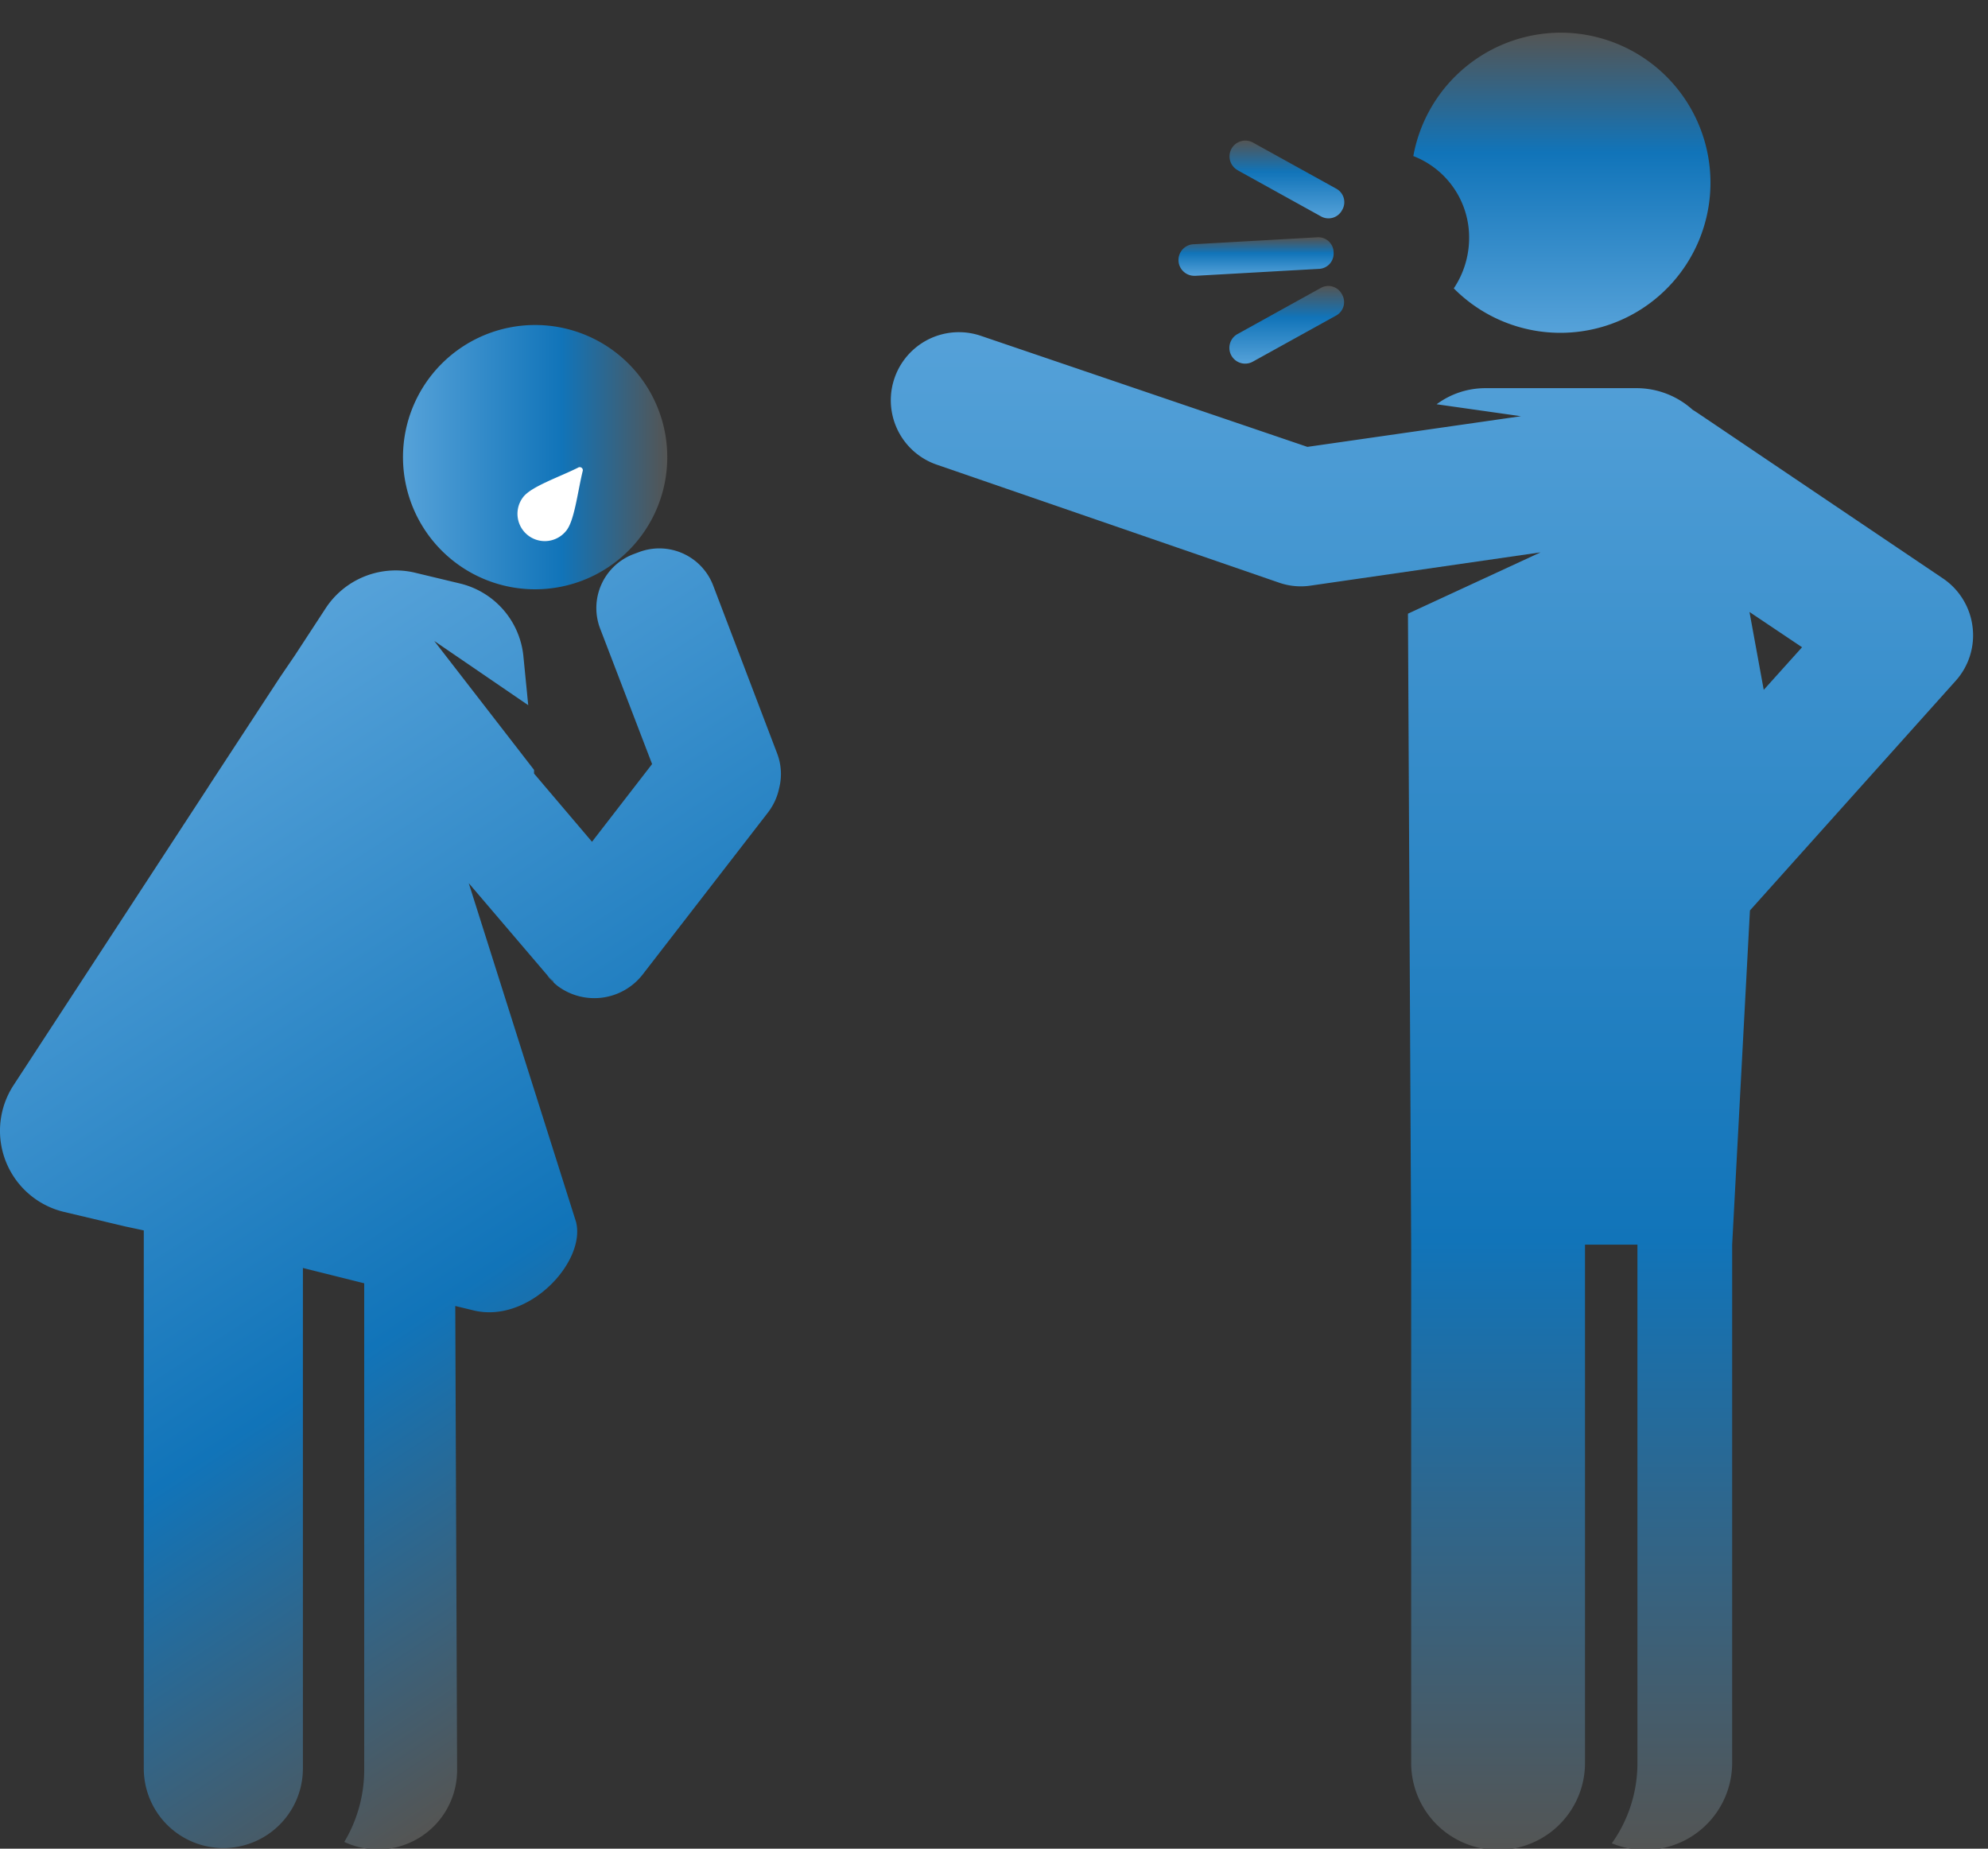
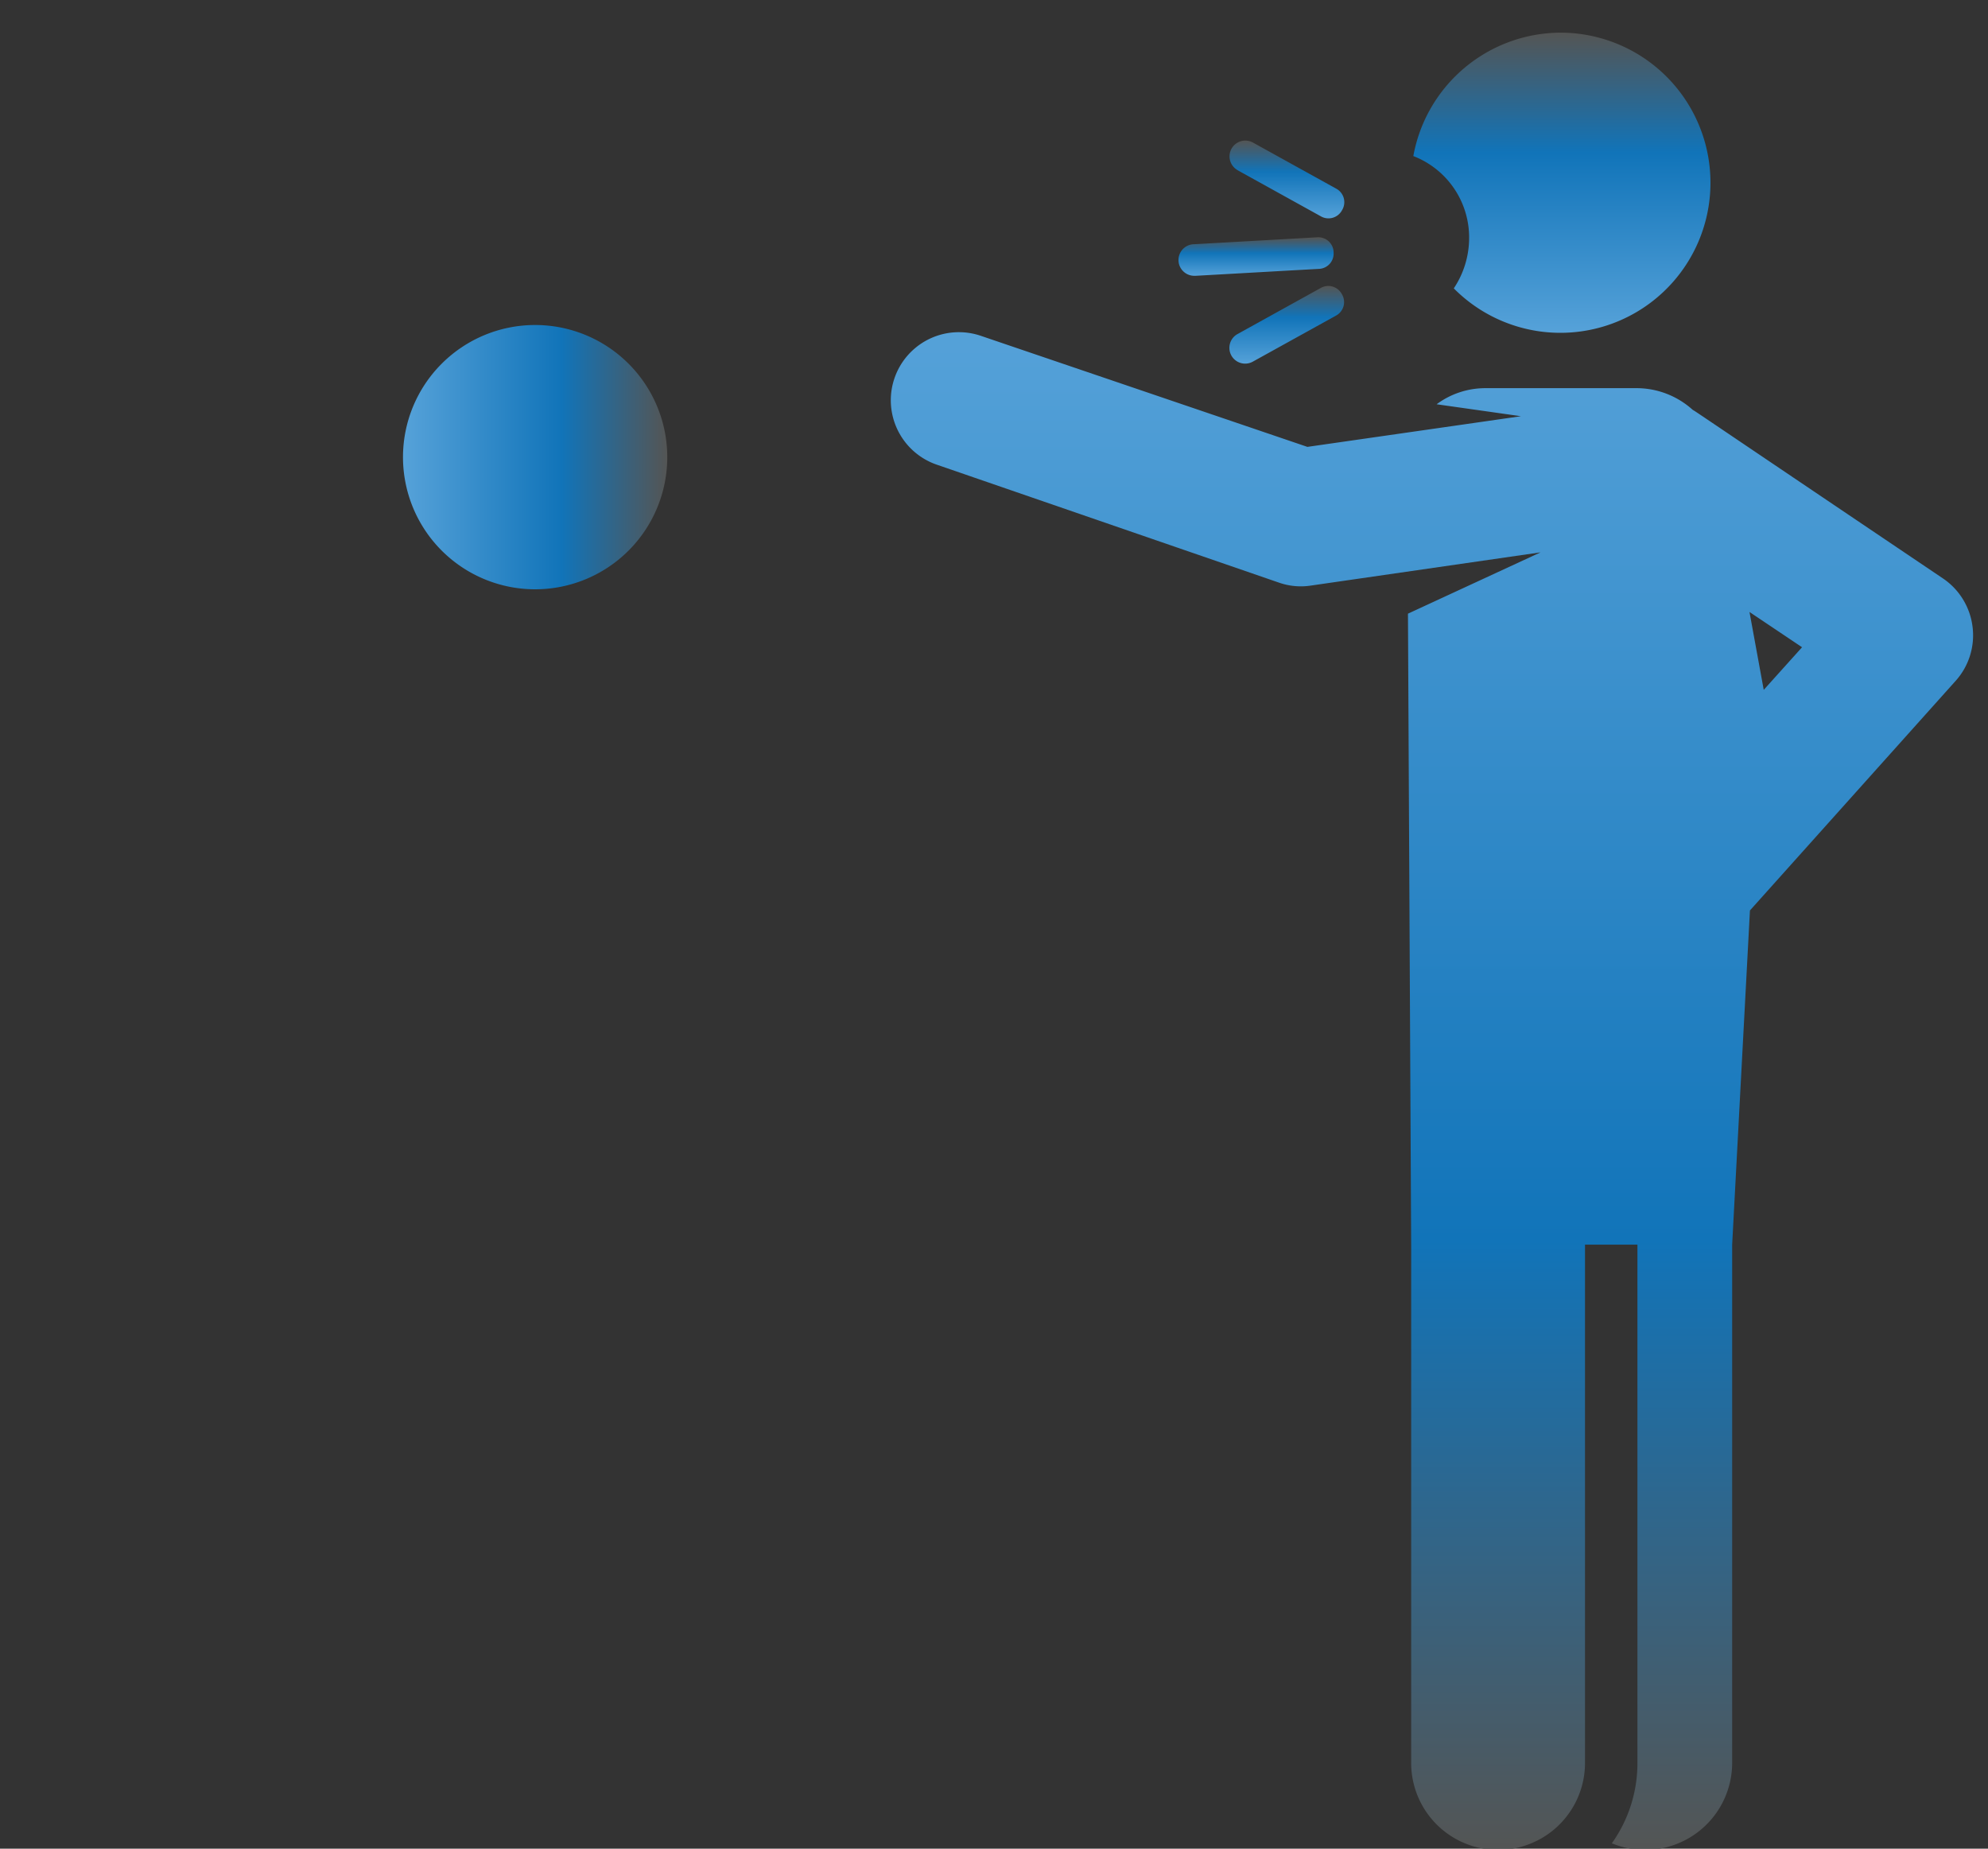
<svg xmlns="http://www.w3.org/2000/svg" xmlns:xlink="http://www.w3.org/1999/xlink" width="45.75mm" height="42.54mm" viewBox="0 0 129.69 120.59">
  <rect x="0" y="0" width="129.69" height="120.59" fill="#333333" stroke="none" />
  <defs>
    <style> .a { fill: url(#a); } .b { fill: url(#b); } .c { fill: url(#c); } .d { fill: url(#d); } .e { fill: url(#e); } .f { fill: url(#f); } .g { fill: url(#g); } .h { fill: url(#h); } .i { fill: url(#i); } .j { fill: none; } .k { fill: #fff; } </style>
    <linearGradient id="a" x1="26.29" y1="29.83" x2="43.53" y2="29.83" gradientUnits="userSpaceOnUse">
      <stop offset="0" stop-color="#56a2d9" />
      <stop offset="0.6" stop-color="#1174b9" />
      <stop offset="1" stop-color="#545554" />
    </linearGradient>
    <linearGradient id="b" x1="101.92" y1="21.72" x2="101.92" y2="2.13" xlink:href="#a" />
    <linearGradient id="c" x1="83.94" y1="14.27" x2="83.94" y2="9.17" xlink:href="#a" />
    <linearGradient id="d" x1="83.94" y1="23.76" x2="83.94" y2="18.66" xlink:href="#a" />
    <linearGradient id="e" x1="81.91" y1="18.02" x2="81.91" y2="15.51" xlink:href="#a" />
    <linearGradient id="f" x1="-129.96" y1="500.75" x2="-129.96" y2="499.75" gradientTransform="matrix(70.56, 0, 0, -98.98, 9263.69, 49585.88)" xlink:href="#a" />
    <linearGradient id="g" x1="35.89" y1="63.61" x2="35.89" y2="64.06" xlink:href="#a" />
    <linearGradient id="h" x1="8.29" y1="47.58" x2="47.13" y2="106.8" xlink:href="#a" />
    <linearGradient id="i" x1="35.74" y1="63.58" x2="36.07" y2="64.08" xlink:href="#a" />
  </defs>
  <title>crying</title>
  <g>
    <path class="a" d="M43.53,29.83a8.62,8.62,0,1,1-8.62-8.63A8.62,8.62,0,0,1,43.53,29.83Z" />
    <path class="b" d="M101.84,2.13a9.8,9.8,0,0,0-9.64,8.05,5.69,5.69,0,0,1,3.64,5.38,5.92,5.92,0,0,1-1,3.25,9.79,9.79,0,1,0,7-16.68Z" />
    <g>
      <path class="c" d="M80.73,11.1l5.42,3a1,1,0,0,0,1.4-.39,1,1,0,0,0-.39-1.41l-5.42-3a1,1,0,1,0-1,1.8Z" />
      <path class="d" d="M86.15,18.79l-5.42,3a1,1,0,1,0,1,1.8l5.42-3a1,1,0,0,0,.39-1.4A1,1,0,0,0,86.15,18.79Z" />
      <path class="e" d="M87,16.48h0a1,1,0,0,0-1.09-1l-8,.45a1,1,0,0,0,0,2.06H78l8-.45A1,1,0,0,0,87,16.48Z" />
    </g>
    <path class="f" d="M128.68,40.87a4.46,4.46,0,0,0-1.93-3.14c-17.17-11.57-15.92-10.75-16.33-11a5.46,5.46,0,0,0-3.64-1.41H96.9a5.34,5.34,0,0,0-3.18,1.05l5.5.78-13.93,2L64,21.91a4.44,4.44,0,1,0-2.89,8.4L83.42,38a4.32,4.32,0,0,0,2.08.2l15-2.17-8.65,4,.21,41.25V115a5.67,5.67,0,0,0,11.34,0V81.19h3.42V115a9,9,0,0,1-1.67,5.24A5.68,5.68,0,0,0,113,115V81.19l1.16-21.8,13.44-15A4.44,4.44,0,0,0,128.68,40.87ZM115.06,45l-.93-5.08,3.43,2.3Z" />
-     <path class="g" d="M36.1,64.06a3.47,3.47,0,0,1-.41-.45,2.45,2.45,0,0,0,.4.39Z" />
-     <path class="h" d="M50.83,51.41A3.92,3.92,0,0,1,50.1,53l-8.2,10.6a4,4,0,0,1-5.53.71,2.91,2.91,0,0,1-.27-.24V64a2.45,2.45,0,0,1-.4-.39l0,0-5.12-6,7,22.1h0c.65,2.59-3.07,6.64-6.68,5.77l-1.2-.29.12,30.25a5.17,5.17,0,0,1-5.16,5.2,5.23,5.23,0,0,1-2.2-.49,9.18,9.18,0,0,0,1.3-4.71V83.71l-4-1v32.65a5.19,5.19,0,1,1-10.38,0h0V80.26L8.16,80l-4-.95A5.44,5.44,0,0,1,.89,70.78L13.55,51.39l.12-.19,4.58-7,1-1.47,2-3.06A5.46,5.46,0,0,1,27,37.34l3,.72a5.43,5.43,0,0,1,4.15,4.8L34.46,46l-6.13-4.19,6.51,8.41,0,.24,3.78,4.45,3.92-5.07L39.15,41a3.76,3.76,0,0,1,2.17-4.85l.35-.13a3.76,3.76,0,0,1,4.85,2.16l4.19,11A3.75,3.75,0,0,1,50.83,51.41Z" />
-     <path class="i" d="M36.1,64.06a3.47,3.47,0,0,1-.41-.45,2.45,2.45,0,0,0,.4.39Z" />
-     <line class="j" x1="30.52" y1="57.54" x2="30.38" y2="57.08" />
-     <path class="k" d="M36.93,34.63a1.78,1.78,0,0,1-2.78-2.23c.55-.68,2.33-1.28,3.55-1.89a.21.21,0,0,1,.24,0,.2.2,0,0,1,.07.23C37.68,32.09,37.47,34,36.93,34.63Z" />
  </g>
</svg>